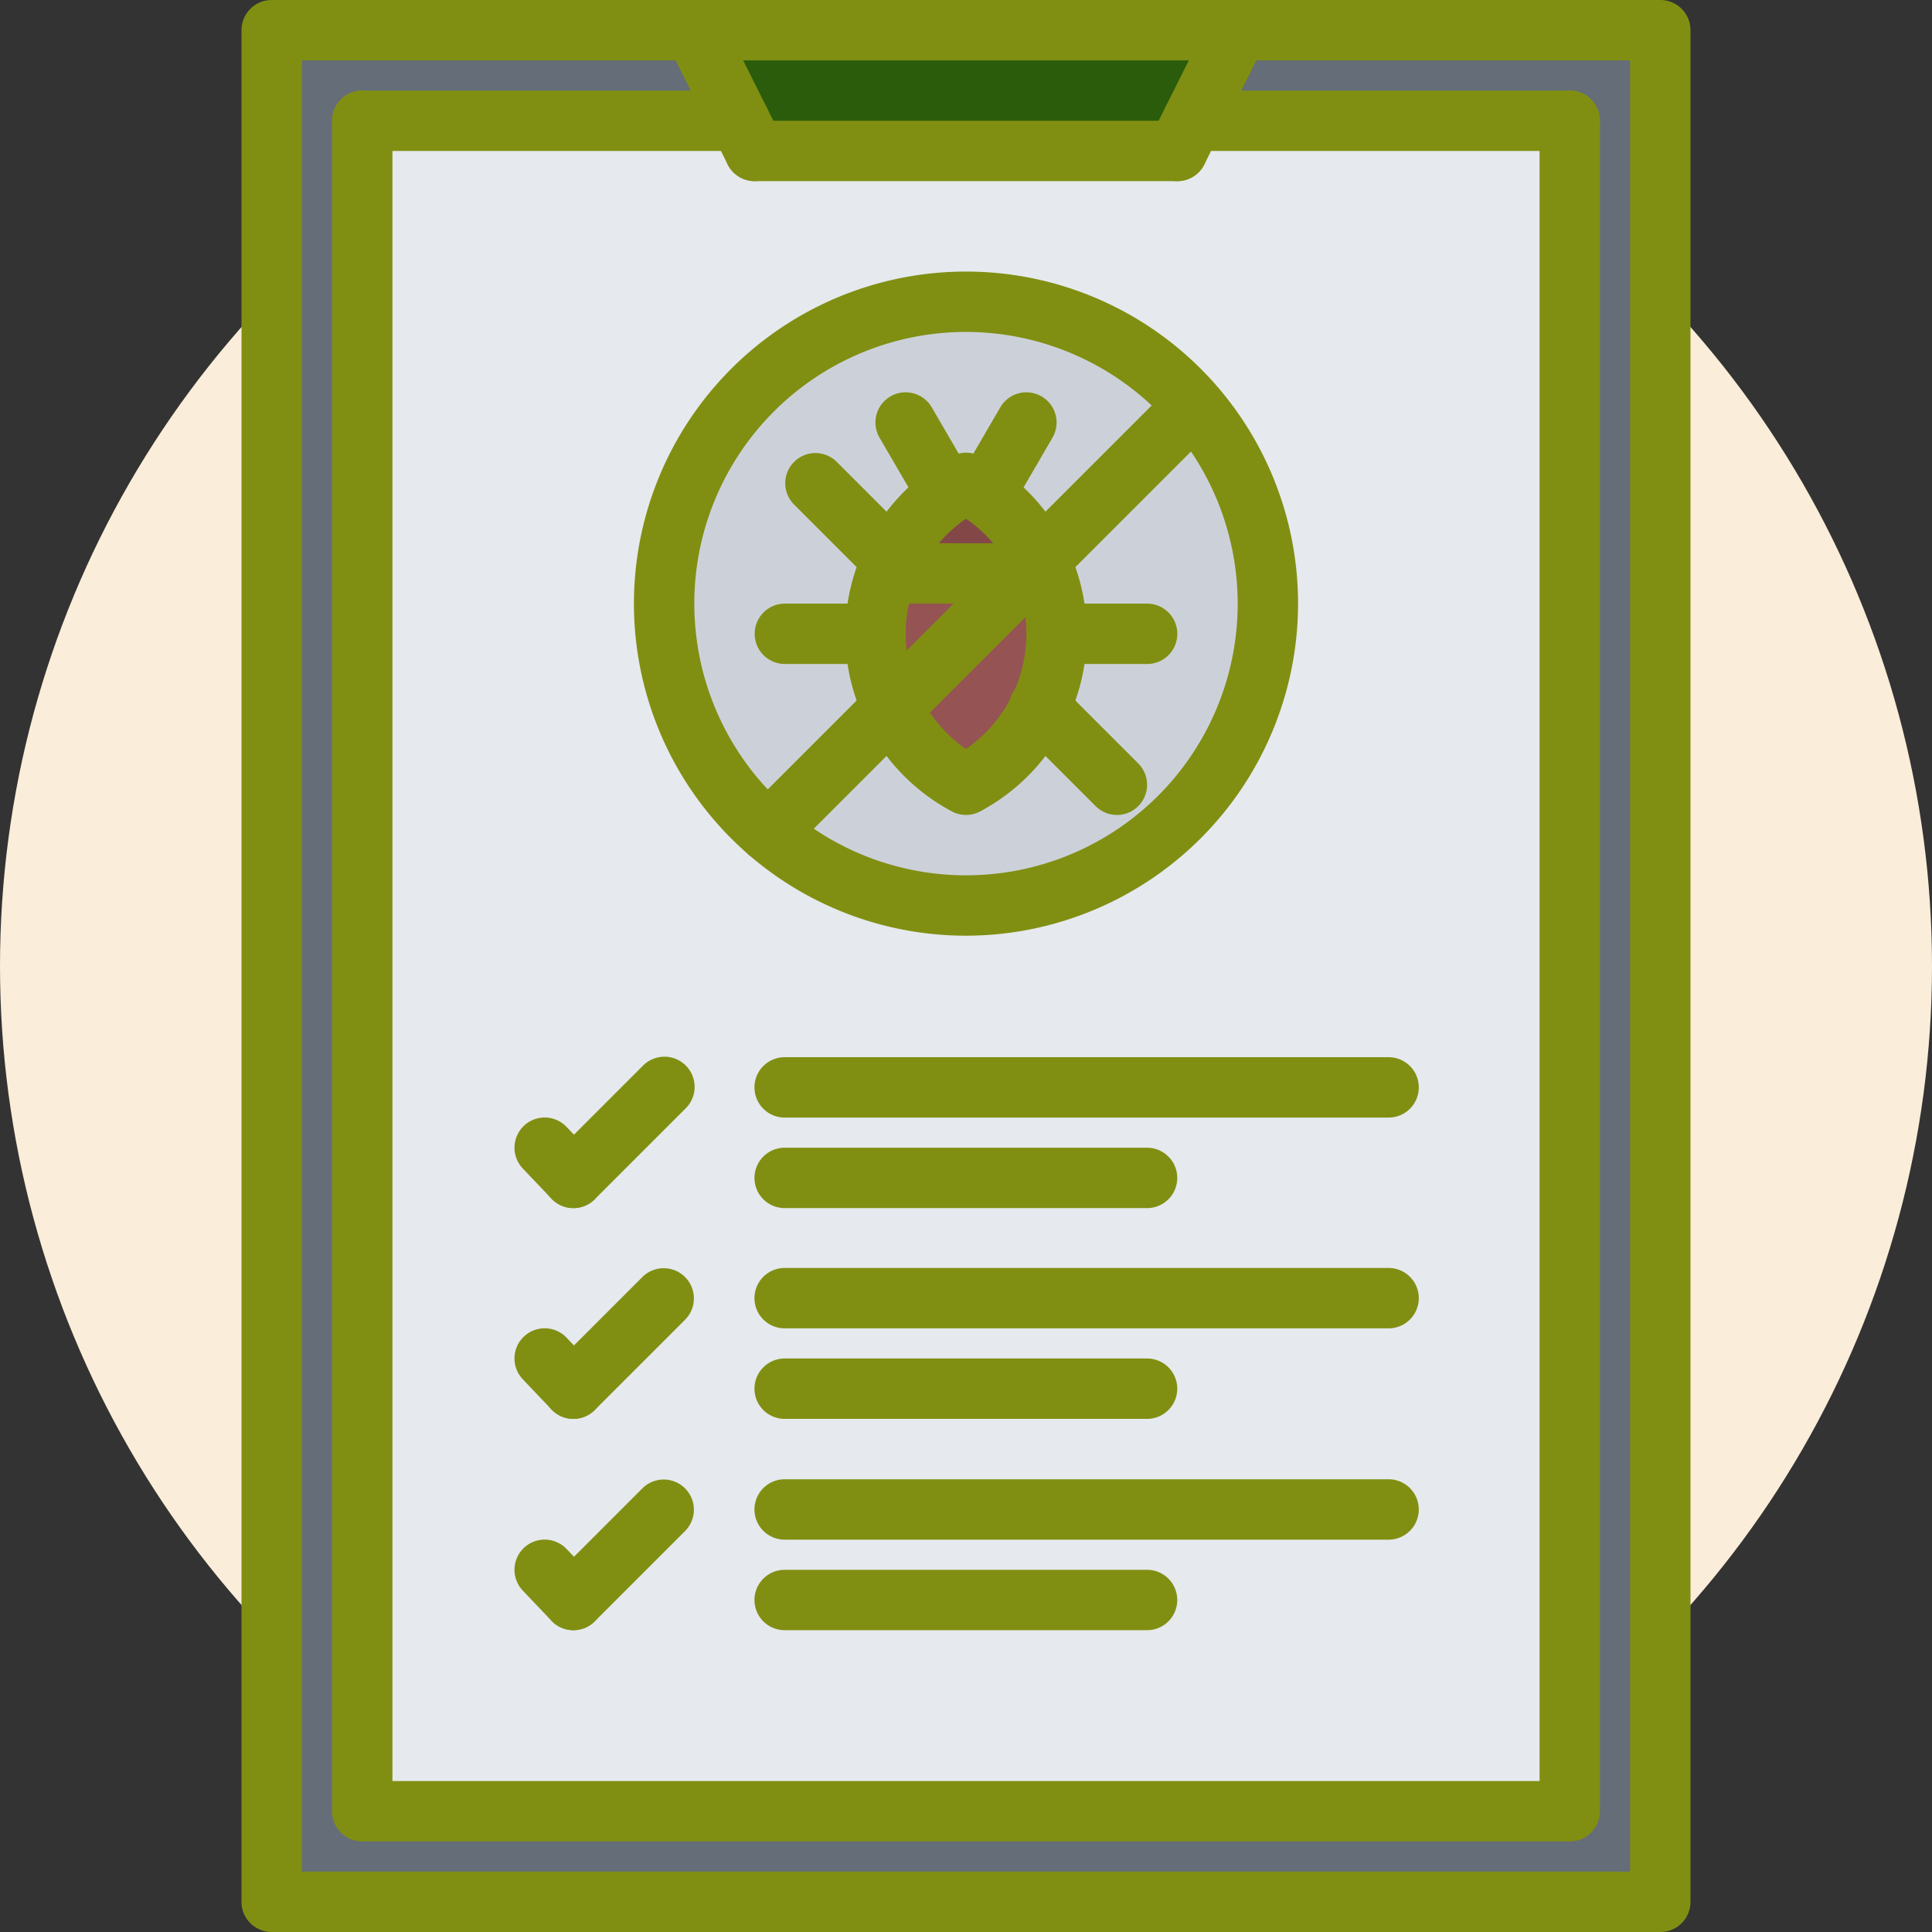
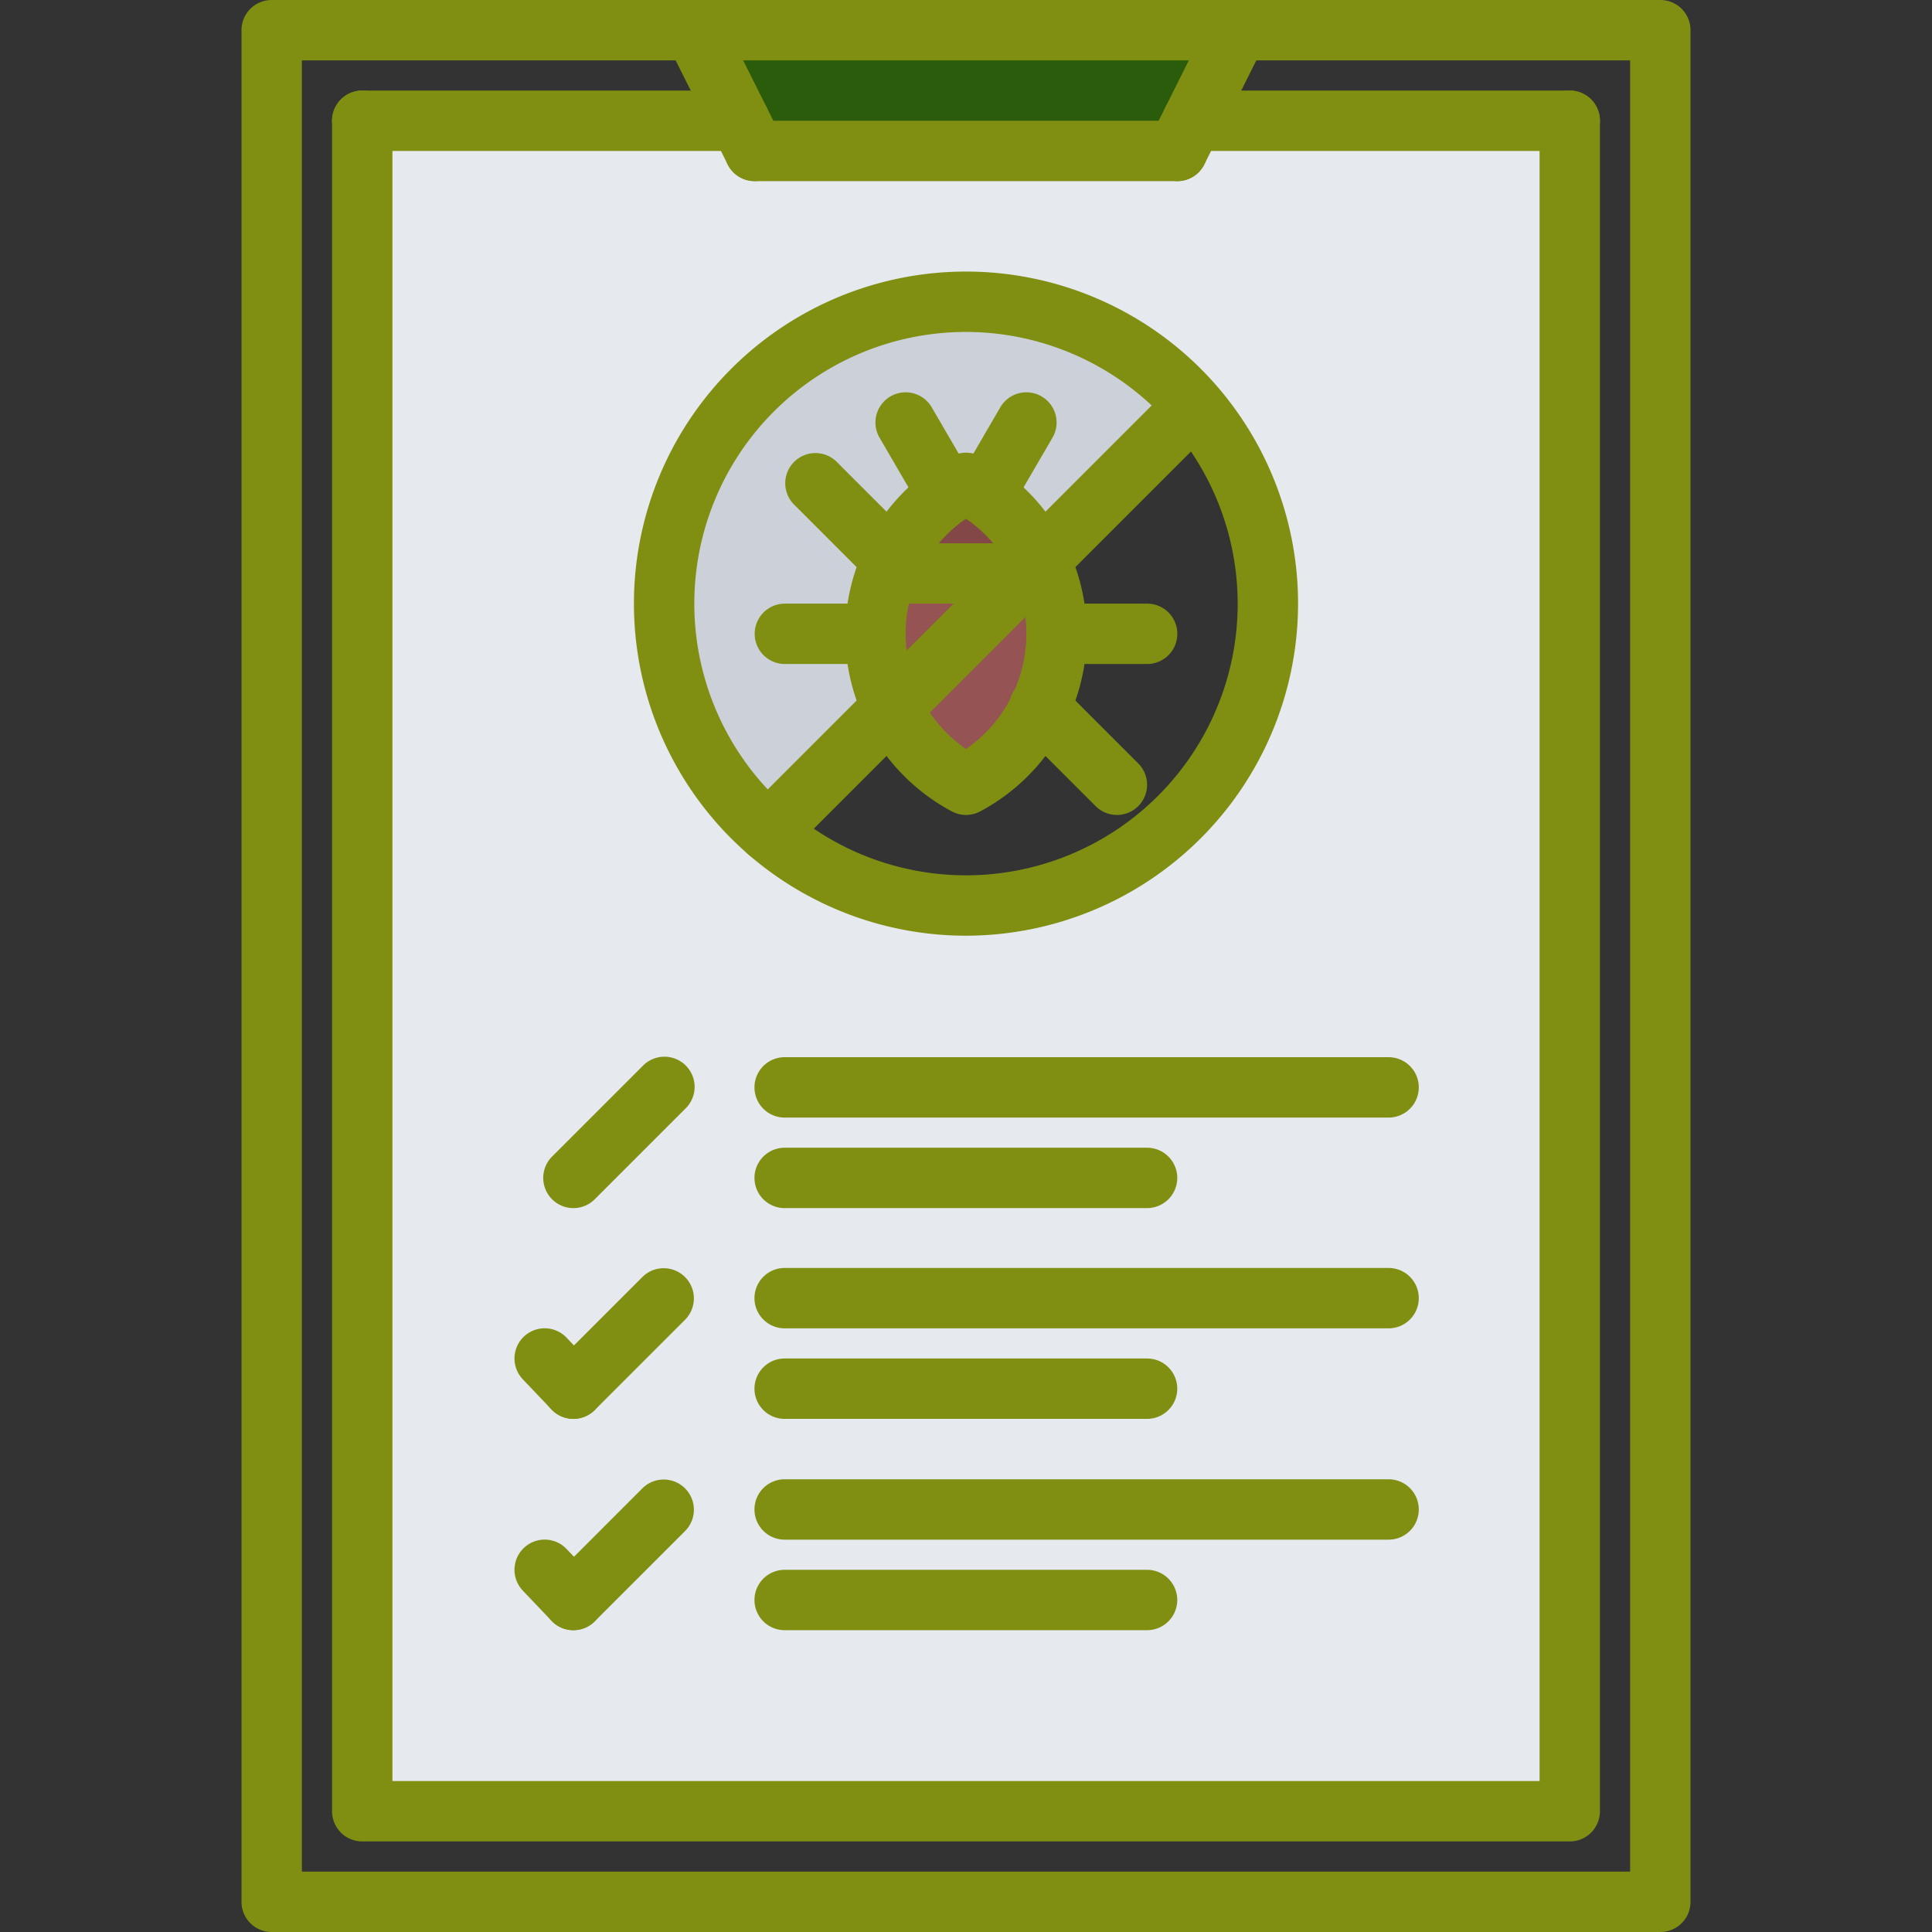
<svg xmlns="http://www.w3.org/2000/svg" id="icons" height="300" viewBox="0 0 64 64" width="300" version="1.1">
  <rect x="0" y="0" width="64" height="64" fill="#333333" stroke="none" />
-   <circle r="32" cx="32" cy="32" shape="true" transform="matrix(1,0,0,1,0,0)" fill="#faedd9ff" />
  <g transform="matrix(1,0,0,1,0,0)">
    <g>
      <path d="m41 1-1.5 3-.5 1h-14l-.5-1-1.5-3z" fill="#2a5c0bff" data-original-color="#ffce54ff" stroke="none" />
      <path d="m34.43 18.56a5.778 5.778 0 0 0 -1.82-2.17 6.324 6.324 0 0 0 -.61-.39 6.324 6.324 0 0 0 -.61.39 5.898 5.898 0 0 0 -1.83 2.17c-.07.14-.13.29-.19.44h5.26a3.486 3.486 0 0 0 -.2-.44z" fill="#844747ff" data-original-color="#844747ff" stroke="none" />
-       <path d="m35 21a5.55 5.55 0 0 0 -.37-2 3.489 3.489 0 0 0 -.2-.44l5.12-5.12a9.998 9.998 0 0 1 -14.1 14.11l4.12-4.12a5.801 5.801 0 0 0 2.43 2.57 5.752 5.752 0 0 0 3-5z" fill="#ccd1d9ff" data-original-color="#ccd1d9ff" stroke="none" />
      <path d="m34.63 19h-5.26a5.55 5.55 0 0 0 -.37 2 5.398 5.398 0 0 0 .57 2.43 5.802 5.802 0 0 0 2.43 2.57 5.752 5.752 0 0 0 3-5 5.55 5.55 0 0 0 -.37-2z" fill="#965353ff" data-original-color="#965353ff" stroke="none" />
      <path d="m32 16a6.33 6.33 0 0 0 -.61.39 5.898 5.898 0 0 0 -1.83 2.17c-.07.14-.13.29-.19.44a5.55 5.55 0 0 0 -.37 2 5.398 5.398 0 0 0 .57 2.43l-4.12 4.12a9.998 9.998 0 1 1 14.1-14.11l-5.12 5.12a5.779 5.779 0 0 0 -1.82-2.17 6.33 6.33 0 0 0 -.61-.39z" fill="#ccd1d9ff" data-original-color="#ccd1d9ff" stroke="none" />
-       <path d="m55 1v62h-46v-62h14l1.5 3h-12.5v56h40v-56h-12.5l1.5-3z" fill="#656d78ff" data-original-color="#656d78ff" stroke="none" />
      <path d="m25 5h14l.5-1h12.5v56h-40v-56h12.5zm17 15a9.995 9.995 0 1 0 -10 10 9.986 9.986 0 0 0 10-10z" fill="#e6e9edff" data-original-color="#e6e9edff" stroke="none" />
    </g>
    <g>
      <path d="m55 64h-46a.999.999 0 0 1 -1-1v-62a.999.999 0 0 1 1-1h46a.999.999 0 0 1 1 1v62a.999.999 0 0 1 -1 1zm-45-2h44v-60h-44z" fill="#808f12ff" data-original-color="#000000ff" stroke="none" />
      <path d="m52 61h-40a.999.999 0 0 1 -1-1v-56a1 1 0 0 1 2 0v55h38v-55a1 1 0 0 1 2 0v56a.999.999 0 0 1 -1 1z" fill="#808f12ff" data-original-color="#000000ff" stroke="none" />
      <g>
        <path d="m25.001 6a1 1 0 0 1 -.896-.553l-2-4a1 1 0 1 1 1.789-.895l2 4a1.0 1 0 0 1 -.894 1.447z" fill="#808f12ff" data-original-color="#000000ff" stroke="none" />
        <path d="m38.999 6a1.0 1 0 0 1 -.894-1.447l2-4a1 1 0 0 1 1.789.895l-2 4a1 1 0 0 1 -.896.553z" fill="#808f12ff" data-original-color="#000000ff" stroke="none" />
        <path d="m39 6h-14a1 1 0 0 1 0-2h14a1 1 0 0 1 0 2z" fill="#808f12ff" data-original-color="#000000ff" stroke="none" />
      </g>
      <path d="m52 5h-12.5a1 1 0 0 1 0-2h12.5a1 1 0 0 1 0 2z" fill="#808f12ff" data-original-color="#000000ff" stroke="none" />
      <path d="m24.5 5h-12.5a1 1 0 0 1 0-2h12.5a1 1 0 0 1 0 2z" fill="#808f12ff" data-original-color="#000000ff" stroke="none" />
      <g>
        <g>
          <path d="m18.995 47.002a.998.998 0 0 1 -.725-.311l-.951-1a1 1 0 1 1 1.449-1.379l.951 1a1 1 0 0 1 -.725 1.689z" fill="#808f12ff" data-original-color="#000000ff" stroke="none" />
          <path d="m18.995 47.002a1 1 0 0 1 -.707-1.707l3.003-3.003a1.0 1 0 0 1 1.414 1.414l-3.003 3.003a.997.997 0 0 1 -.707.293z" fill="#808f12ff" data-original-color="#000000ff" stroke="none" />
        </g>
        <path d="m45.999 44.003h-20.006a1 1 0 1 1 0-2h20.006a1 1 0 0 1 0 2z" fill="#808f12ff" data-original-color="#000000ff" stroke="none" />
        <path d="m37.998 47.002h-12.005a1 1 0 1 1 0-2h12.005a1 1 0 0 1 0 2z" fill="#808f12ff" data-original-color="#000000ff" stroke="none" />
        <g>
          <path d="m18.995 54.002a.998.998 0 0 1 -.725-.311l-.951-1a1 1 0 1 1 1.449-1.379l.951 1a1 1 0 0 1 -.725 1.689z" fill="#808f12ff" data-original-color="#000000ff" stroke="none" />
          <path d="m18.995 54.002a1 1 0 0 1 -.707-1.707l3.003-3.003a1.0 1 0 0 1 1.414 1.414l-3.003 3.003a.997.997 0 0 1 -.707.293z" fill="#808f12ff" data-original-color="#000000ff" stroke="none" />
        </g>
        <path d="m45.999 51.003h-20.006a1 1 0 1 1 0-2h20.006a1 1 0 0 1 0 2z" fill="#808f12ff" data-original-color="#000000ff" stroke="none" />
        <path d="m37.998 54.002h-12.005a1 1 0 1 1 0-2h12.005a1 1 0 0 1 0 2z" fill="#808f12ff" data-original-color="#000000ff" stroke="none" />
        <g>
-           <path d="m18.995 40.02a.998.998 0 0 1 -.725-.311l-.951-1a1 1 0 1 1 1.449-1.379l.951 1a1 1 0 0 1 -.725 1.689z" fill="#808f12ff" data-original-color="#000000ff" stroke="none" />
          <path d="m18.995 40.02a1 1 0 0 1 -.707-1.707l3.003-3.003a1.0 1 0 1 1 1.414 1.414l-3.003 3.003a.997.997 0 0 1 -.707.293z" fill="#808f12ff" data-original-color="#000000ff" stroke="none" />
        </g>
        <path d="m45.999 37.021h-20.006a1 1 0 0 1 0-2h20.006a1 1 0 0 1 0 2z" fill="#808f12ff" data-original-color="#000000ff" stroke="none" />
        <path d="m37.998 40.02h-12.005a1 1 0 0 1 0-2h12.005a1 1 0 1 1 0 2z" fill="#808f12ff" data-original-color="#000000ff" stroke="none" />
      </g>
      <g>
        <path d="m32 30.996a11 11 0 1 1 11-11 11.012 11.012 0 0 1 -11 11zm0-20a9 9 0 1 0 9 9 9.01 9.01 0 0 0 -9-9z" fill="#808f12ff" data-original-color="#000000ff" stroke="none" />
        <path d="m32 26.996a.994.994 0 0 1 -.487-.127 6.666 6.666 0 0 1 0-11.746.995.995 0 0 1 .975 0 6.666 6.666 0 0 1 0 11.746.994.994 0 0 1 -.487.127zm0-9.816a4.641 4.641 0 0 0 0 7.633 4.641 4.641 0 0 0 0-7.633z" fill="#808f12ff" data-original-color="#000000ff" stroke="none" />
        <path d="m34.63 19.996h-5.26a1 1 0 0 1 0-2h5.26a1 1 0 0 1 0 2z" fill="#808f12ff" data-original-color="#000000ff" stroke="none" />
        <path d="m32.608 17.386a1 1 0 0 1 -.863-1.503l1.391-2.39a1.0 1 0 0 1 1.729 1.006l-1.391 2.39a.998.998 0 0 1 -.865.497z" fill="#808f12ff" data-original-color="#000000ff" stroke="none" />
        <path d="m31.392 17.386a.998.998 0 0 1 -.865-.497l-1.391-2.39a1.0 1 0 0 1 1.729-1.006l1.391 2.39a1 1 0 0 1 -.863 1.503z" fill="#808f12ff" data-original-color="#000000ff" stroke="none" />
        <path d="m38 21.996h-3a1 1 0 0 1 0-2h3a1 1 0 0 1 0 2z" fill="#808f12ff" data-original-color="#000000ff" stroke="none" />
        <path d="m29 21.996h-3a1 1 0 0 1 0-2h3a1 1 0 0 1 0 2z" fill="#808f12ff" data-original-color="#000000ff" stroke="none" />
        <path d="m25.447 28.549a1 1 0 0 1 -.707-1.707l14.105-14.105a1.0 1 0 0 1 1.414 1.414l-14.105 14.105a.997.997 0 0 1 -.707.293z" fill="#808f12ff" data-original-color="#000000ff" stroke="none" />
        <path d="m37 26.996a.997.997 0 0 1 -.707-.293l-2.562-2.561a1.0 1 0 1 1 1.414-1.414l2.561 2.562a1 1 0 0 1 -.707 1.707z" fill="#808f12ff" data-original-color="#000000ff" stroke="none" />
        <path d="m29.561 19.557a.997.997 0 0 1 -.707-.293l-2.561-2.561a1.0 1 0 0 1 1.414-1.414l2.561 2.561a1 1 0 0 1 -.707 1.707z" fill="#808f12ff" data-original-color="#000000ff" stroke="none" />
      </g>
    </g>
  </g>
</svg>